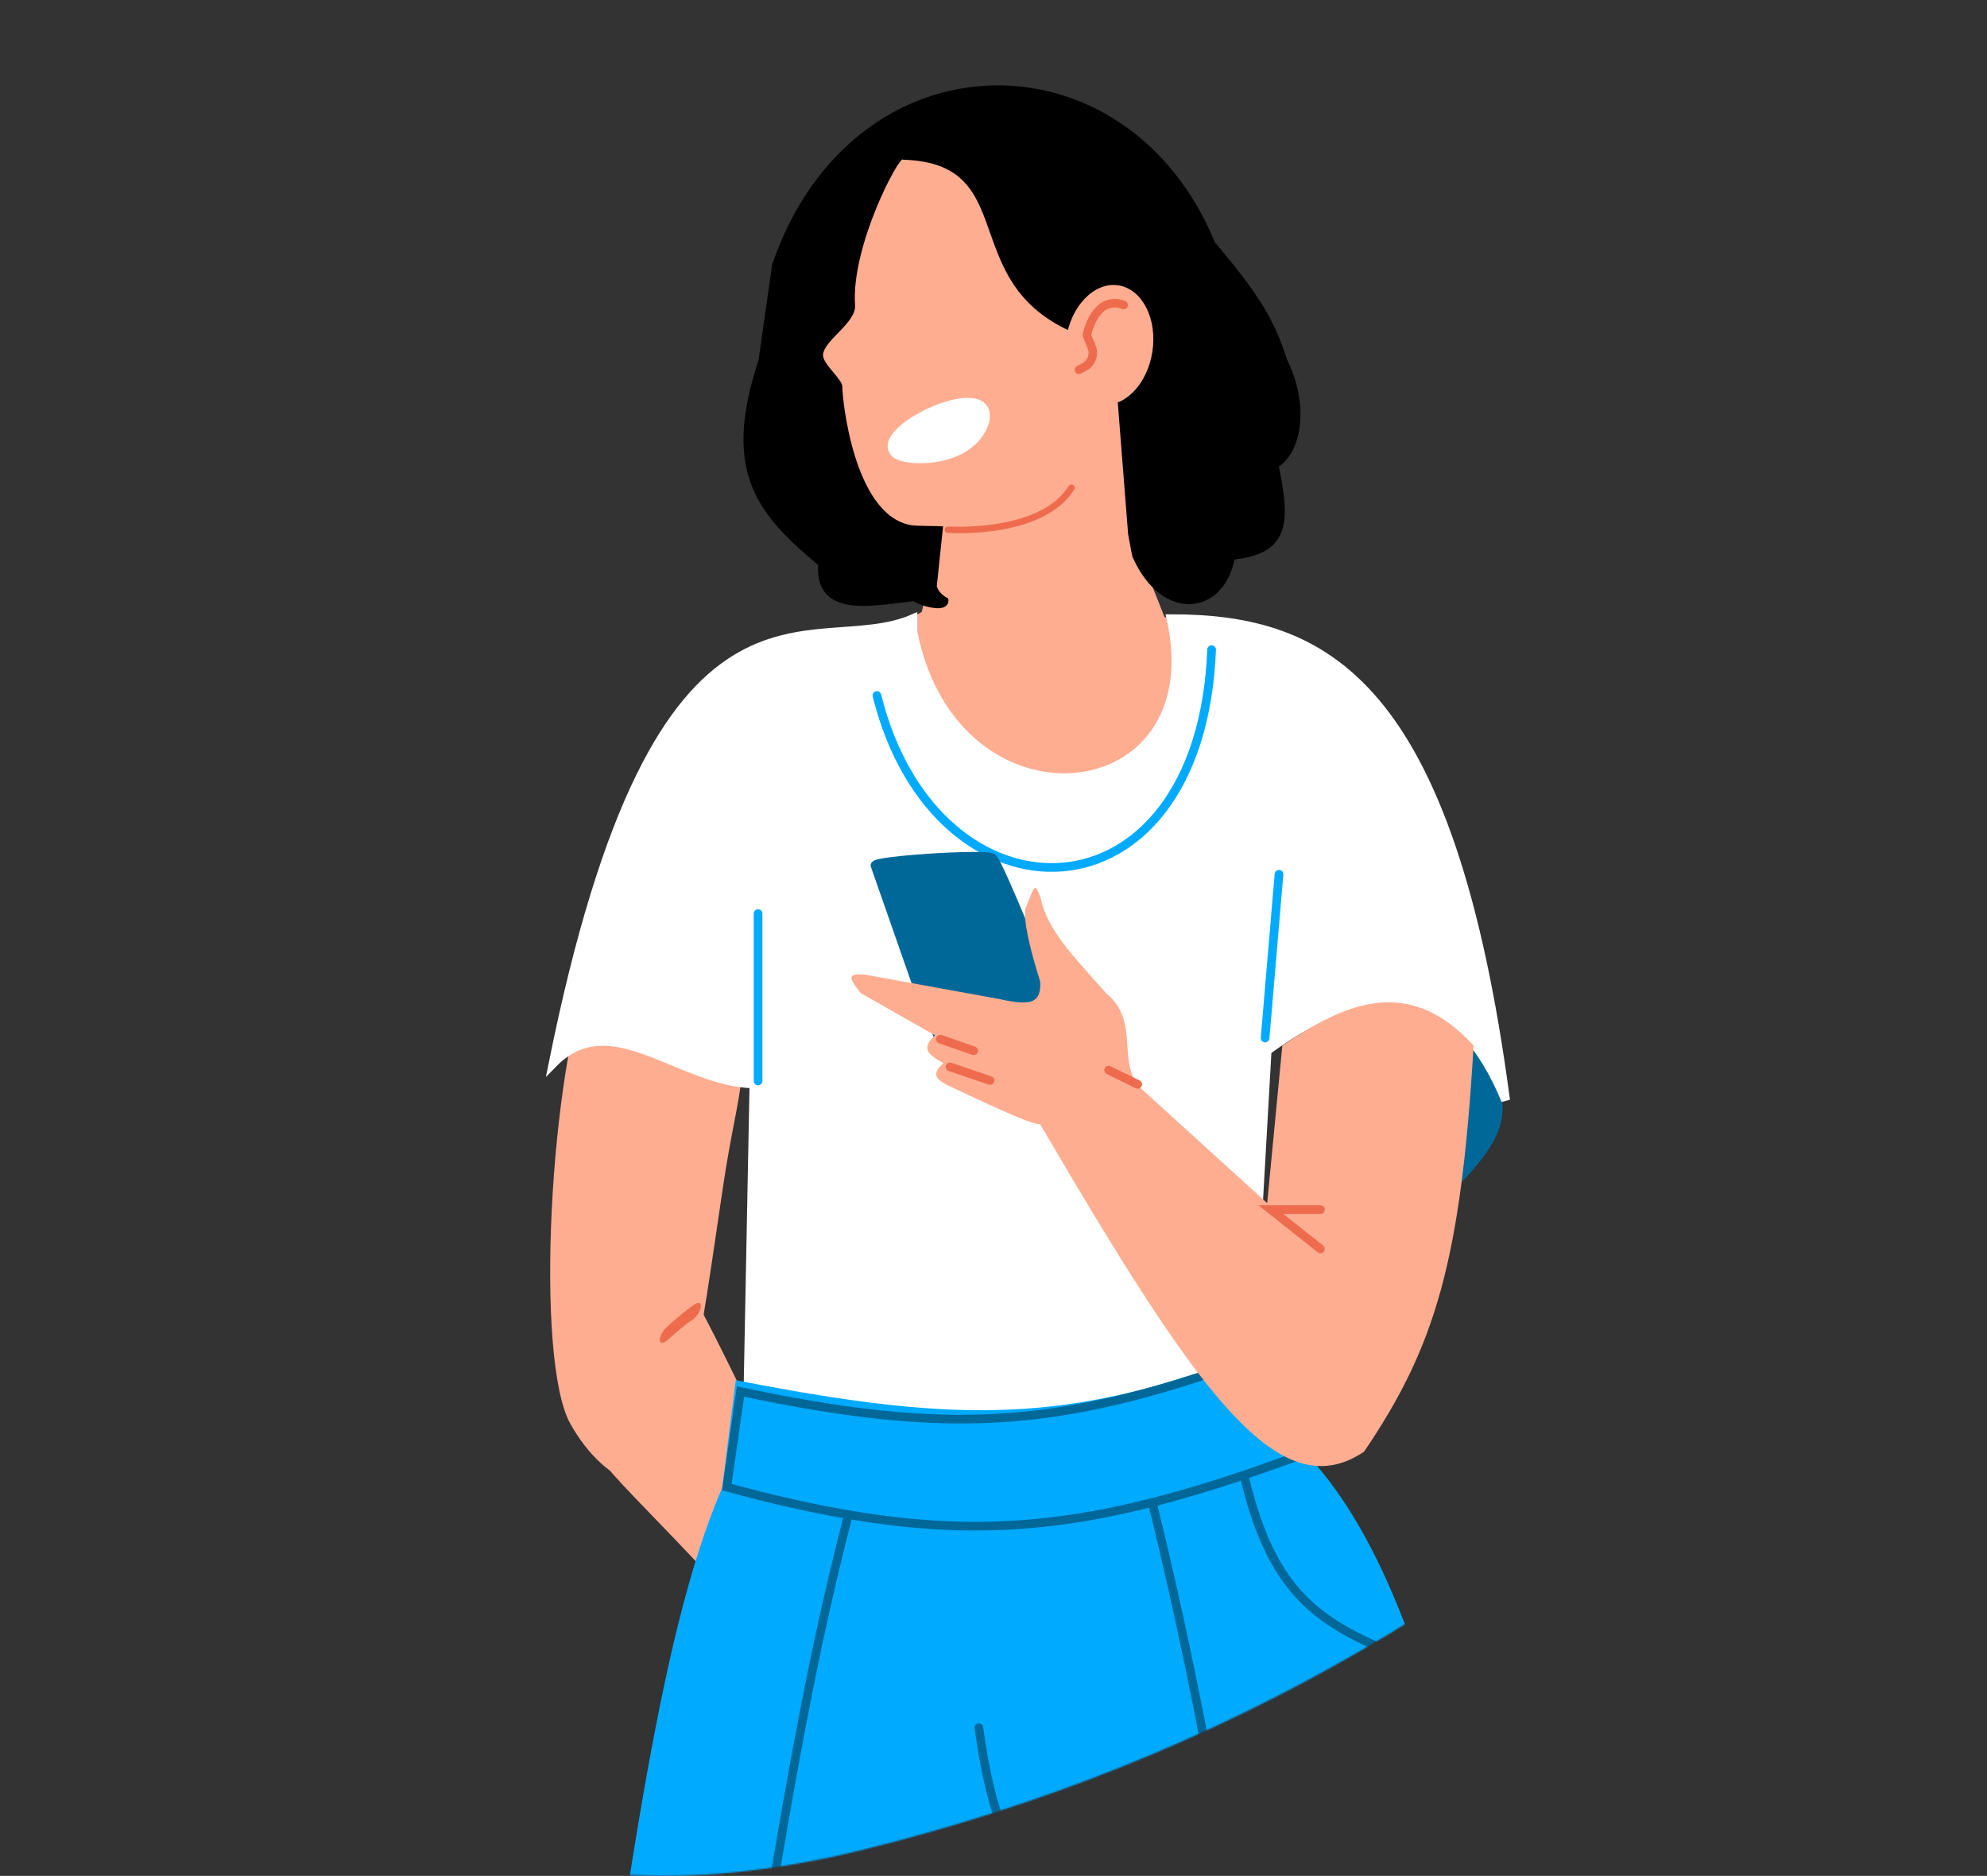
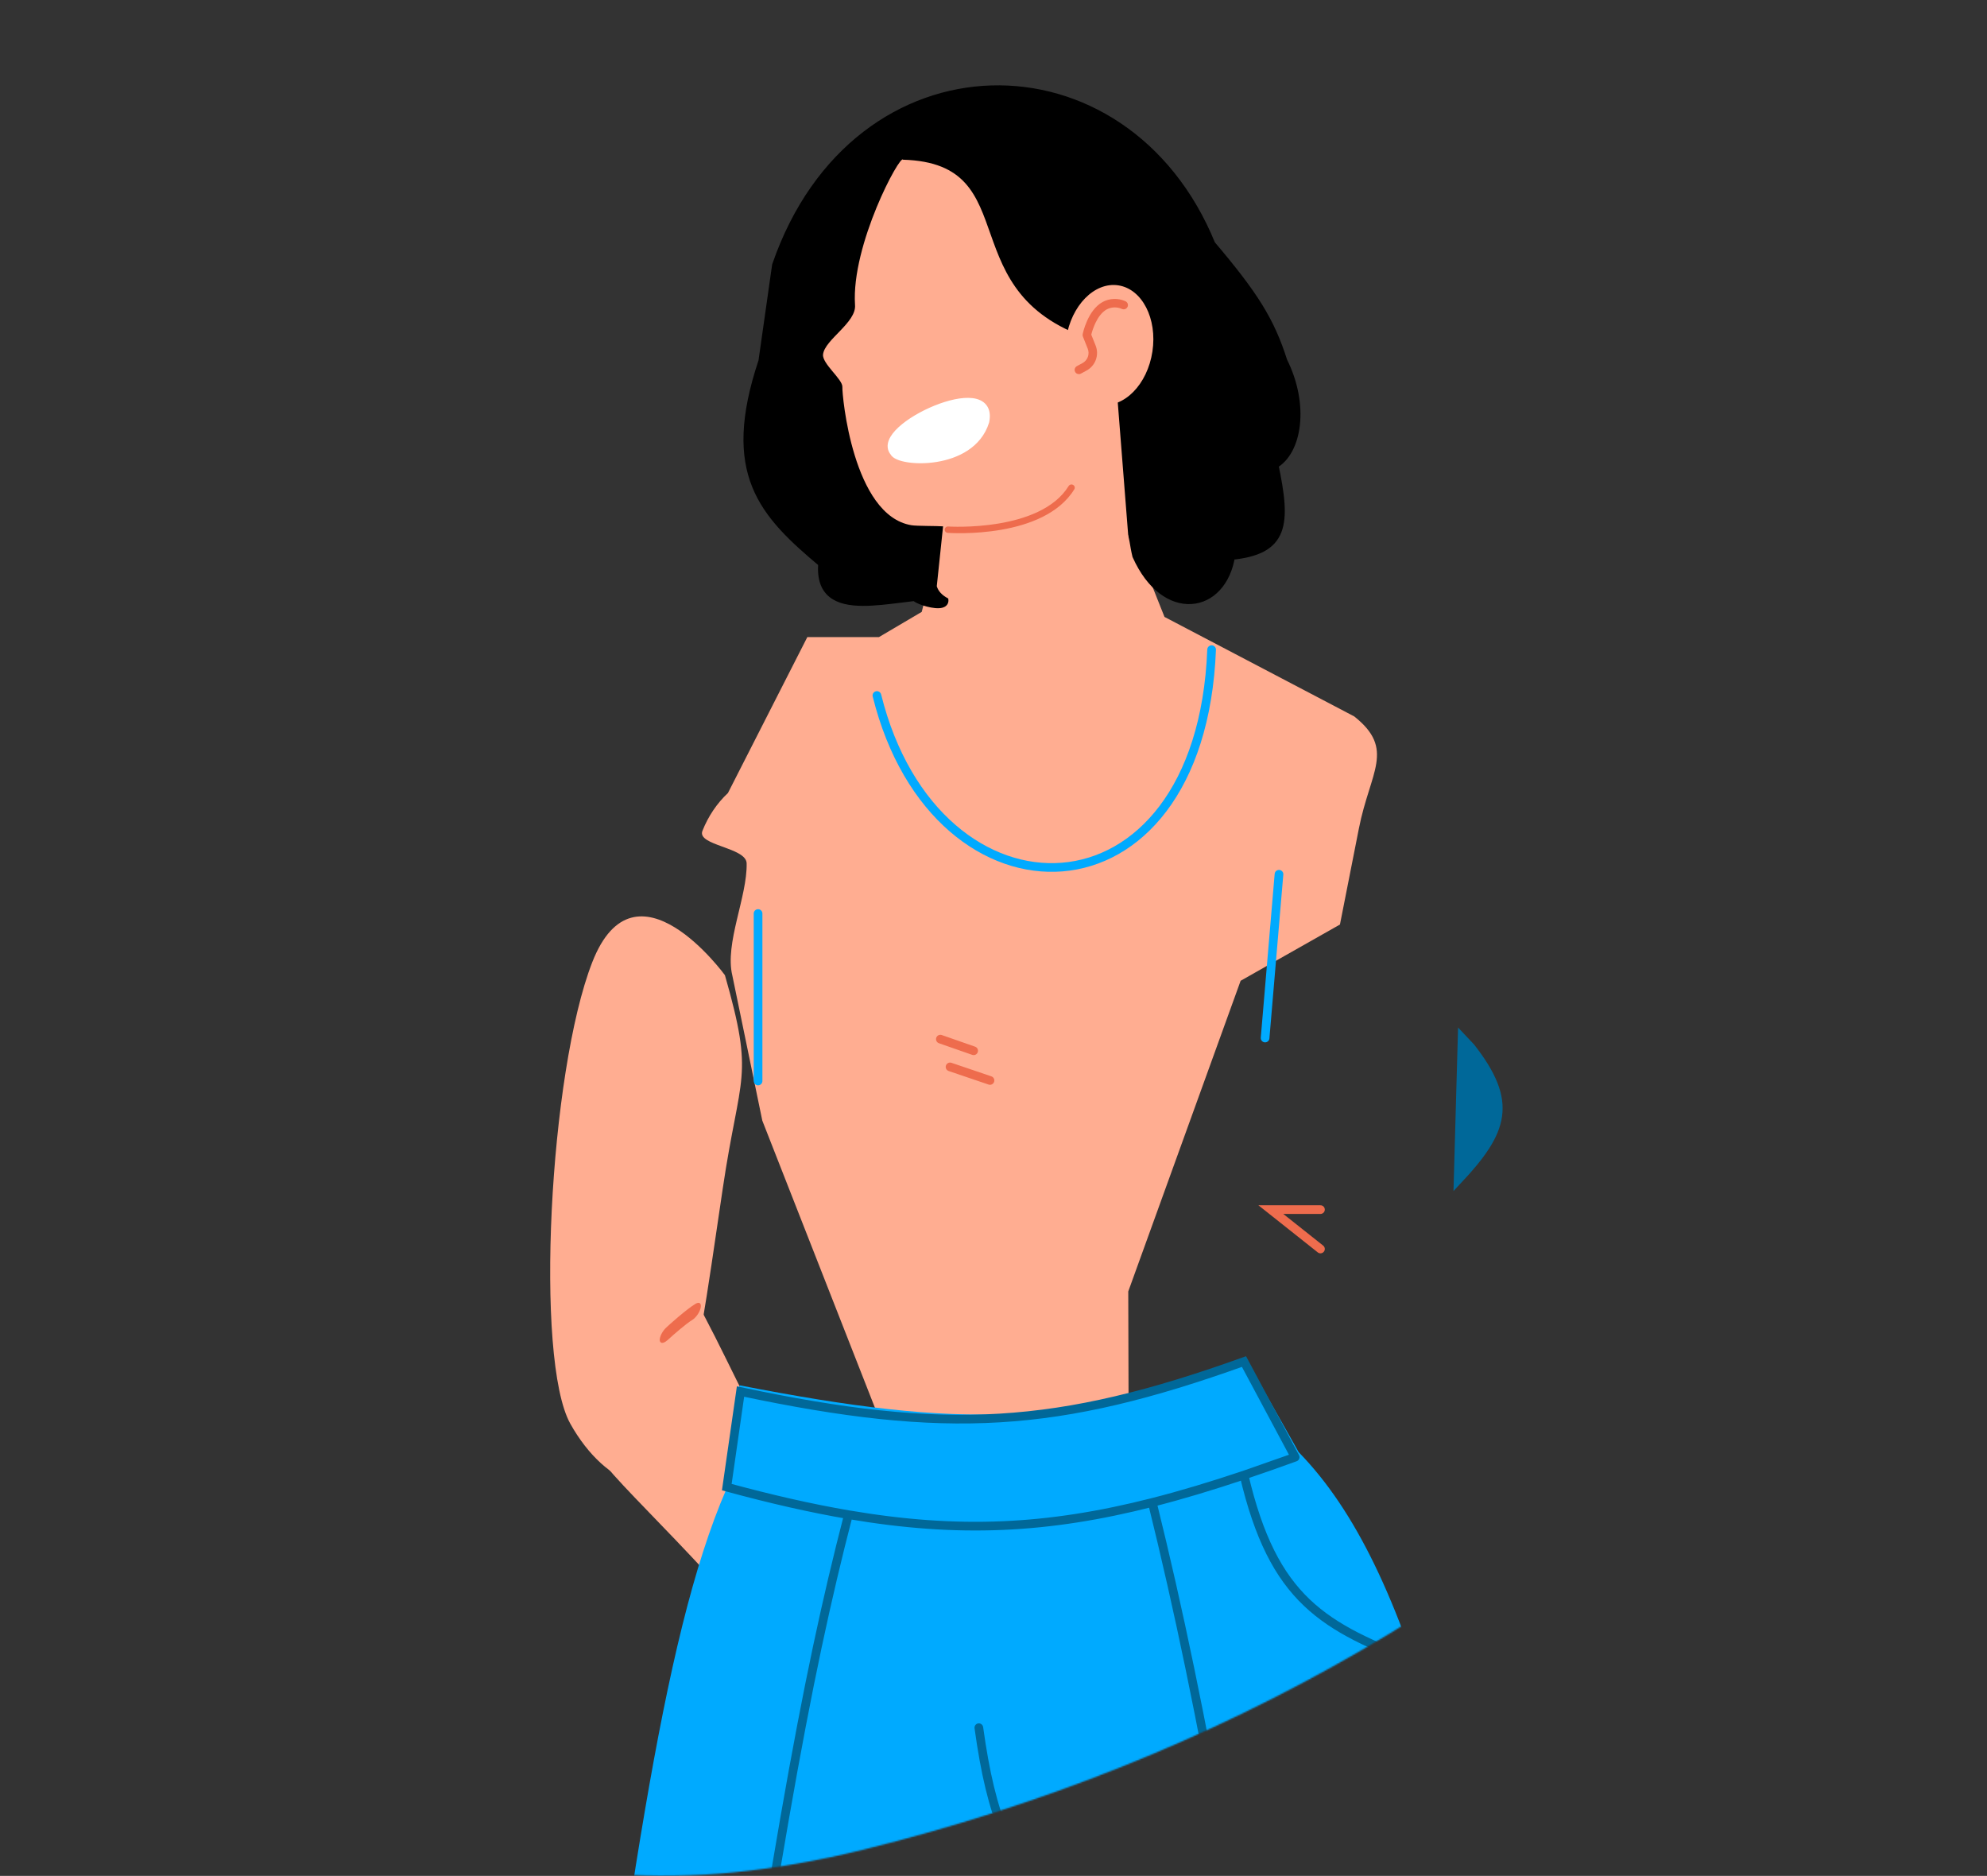
<svg xmlns="http://www.w3.org/2000/svg" width="1374" height="1297" viewBox="0 0 1374 1297" fill="none">
  <rect x="0" y="0" width="1374" height="1297" fill="#333333" stroke="none" />
  <mask id="mask0_44_1351" style="mask-type:alpha" maskUnits="userSpaceOnUse" x="0" y="0" width="1374" height="1297">
    <path d="M597.513 1278.73C843.601 1217.82 1054.45 1096 1230.05 913.279C1405.66 730.554 1420.59 522.75 1274.85 289.866C1129.11 56.982 934.988 -35.574 692.484 12.197C449.979 59.968 258.843 176.41 119.075 361.523C-20.694 546.636 -37.418 761.008 68.901 1004.64C175.221 1248.27 351.425 1339.64 597.513 1278.73Z" fill="#C4C4C4" />
  </mask>
  <g mask="url(#mask0_44_1351)">
    <path d="M596.559 1103.03C521.87 1004.79 485.634 883.482 458.364 871.354C431.094 859.226 381.756 945.19 401.853 988.064C417.417 1021.39 457.544 1047.2 552.003 1159.32C576.193 1144.16 585.99 1131.69 596.559 1103.03Z" fill="#FFAD91" />
    <path d="M501.283 674.242C521.871 746.178 511.667 741.3 499.752 821.936C487.762 903.158 483.863 932.883 469.218 994.237C462.398 1044.62 419.089 1028.66 394.362 984.331C369.636 940.003 379.794 741.291 409.574 665.202C439.353 589.114 501.283 674.242 501.283 674.242Z" fill="#FFAD91" />
    <path d="M456.906 928.138C457.807 928.867 459.617 928.316 461.536 926.614C466.195 922.326 474.938 914.832 478.486 912.743C481.146 911.176 483.803 907.437 484.499 904.281C485.194 901.125 483.638 899.867 480.977 901.434C474.658 905.155 462.183 916.448 460.778 917.791C458.066 920.246 456.012 924.317 456.191 926.786C456.268 927.313 456.538 927.84 456.906 928.138Z" fill="#EE6C4D" />
    <path d="M527.133 774.795L506.4 674.43C501.009 652.339 516.849 619.852 516.293 596.83C515.928 585.793 481.698 584.582 485.729 574.447C489.761 564.312 495.803 555.353 503.368 548.291L558.264 440.484L607.784 440.484L637.371 423.048L651.387 368.022L763.164 368.701C769.558 369.053 773.442 356.956 778.545 361.271C783.647 365.586 789.745 386.125 791.871 392.978L805.241 426.533L936.464 495.338C965.037 518.044 947.412 533.452 939.677 572.748L926.567 639.217L857.888 678.108L780.182 892.907L780.724 1092.03L625.583 1025.76L527.133 774.795Z" fill="#FFAD91" />
    <path d="M1008.3 815.683L1011.04 717.77L1017.1 724.2C1046.59 761.98 1040.12 781.727 1008.3 815.683Z" fill="#006899" stroke="#006899" stroke-width="6" stroke-linecap="round" />
-     <path d="M631.307 436.941C660.123 581.921 839.979 562.966 809.721 427.72C916.444 427.72 1002.84 470.96 1041.16 760.761C1008.02 680.843 953.691 670.138 876.25 726.388L863.638 948.242C726.363 987.526 647.681 1005.83 517.103 966.098L521.322 749.441C469.491 748.232 422.419 694.523 382.412 735.315C456.072 370.146 561.12 458.09 631.307 427.72V436.941Z" fill="white" stroke="white" stroke-width="6" stroke-linecap="round" />
    <path d="M837.826 449.162C830.142 643.322 647.213 645.304 606.389 480.857" stroke="#00AAFF" stroke-width="6" stroke-linecap="round" />
    <path d="M884.412 604.462L874.806 717.679" stroke="#00AAFF" stroke-width="6" stroke-linecap="round" />
    <path d="M524.201 631.613V747.392" stroke="#00AAFF" stroke-width="6" stroke-linecap="round" />
    <path d="M536.87 183.529C591.88 24.122 778.262 23.847 837.463 169.096C867.308 204.281 878.39 222.003 887.234 249.848C902.427 280.261 897.188 312.248 880.947 321.162C889.732 362.549 888.376 380.591 851.085 384.086C845.318 421.561 805.617 428.065 785.983 384.086C782.317 369.203 785.983 361.98 761.497 346.331C766.792 318.378 754.397 296.945 786.248 266.379C785.485 256.493 784.927 251.108 786.248 238.587C777.28 233.082 792.064 228.624 791.487 221.283C699.407 277.665 682.515 115.362 624.235 110.642C595.547 169.096 595.348 189.442 591.356 277.915C601.946 338.968 620.222 329.292 657.367 358.142C658.34 413.285 670.584 411.896 636.835 411.417C620.392 411.009 661.541 425.375 651.134 411.417C618.247 410.621 565.172 431.514 568.828 389.329C527.674 354.779 501.517 327.305 527.439 249.848L536.87 183.529Z" fill="black" />
    <path d="M536.87 183.529L533.899 183.107L533.94 182.822L534.034 182.55L536.87 183.529ZM837.463 169.096L835.176 171.036L834.866 170.671L834.685 170.228L837.463 169.096ZM887.234 249.848L884.55 251.189L884.446 250.979L884.375 250.756L887.234 249.848ZM880.947 321.162L878.013 321.785L877.55 319.604L879.504 318.532L880.947 321.162ZM851.085 384.086L848.12 383.629L848.476 381.317L850.805 381.099L851.085 384.086ZM785.983 384.086L783.243 385.309L783.134 385.063L783.07 384.803L785.983 384.086ZM761.497 346.331L759.882 348.859L758.172 347.766L758.55 345.773L761.497 346.331ZM786.248 266.379L789.239 266.148L789.348 267.561L788.325 268.543L786.248 266.379ZM786.248 238.587L787.817 236.031L789.43 237.02L789.231 238.902L786.248 238.587ZM791.487 221.283L789.92 218.725L794.094 216.169L794.478 221.048L791.487 221.283ZM624.235 110.642L621.542 109.321L622.441 107.487L624.477 107.652L624.235 110.642ZM591.356 277.915L588.4 278.427L588.344 278.106L588.359 277.779L591.356 277.915ZM657.367 358.142L659.208 355.773L660.342 356.654L660.367 358.09L657.367 358.142ZM636.835 411.417L636.793 414.417L636.777 414.417L636.761 414.416L636.835 411.417ZM651.134 411.417L651.207 408.418L652.666 408.453L653.539 409.624L651.134 411.417ZM568.828 389.329L570.757 387.032L571.951 388.034L571.817 389.588L568.828 389.329ZM527.439 249.848L530.409 250.271L530.371 250.541L530.284 250.8L527.439 249.848ZM534.034 182.55C561.908 101.776 623.276 60.947 685.504 59.068C747.699 57.19 810.196 94.246 840.241 167.964L834.685 170.228C805.53 98.697 745.234 63.267 685.685 65.065C626.169 66.863 566.841 105.875 539.706 184.508L534.034 182.55ZM839.751 167.155C869.711 202.476 881.077 220.552 890.093 248.94L884.375 250.756C875.703 223.454 864.905 206.086 835.176 171.036L839.751 167.155ZM879.504 318.532C886.42 314.736 891.511 305.653 892.897 293.234C894.269 280.935 891.906 265.914 884.55 251.189L889.918 248.507C897.755 264.196 900.369 280.374 898.86 293.9C897.364 307.307 891.715 318.674 882.391 323.792L879.504 318.532ZM883.882 320.539C886.085 330.917 887.684 339.972 888.224 347.755C888.764 355.521 888.271 362.267 886.094 367.913C881.556 379.681 870.345 385.294 851.365 387.072L850.805 381.099C869.116 379.383 877.228 374.228 880.495 365.754C882.221 361.28 882.75 355.537 882.239 348.171C881.728 340.821 880.202 332.1 878.013 321.785L883.882 320.539ZM854.05 384.542C851.018 404.245 838.82 416.701 823.92 417.625C809.101 418.545 793.348 407.941 783.243 385.309L788.722 382.862C798.253 404.21 812.167 412.343 823.549 411.637C834.849 410.935 845.385 401.401 848.12 383.629L854.05 384.542ZM783.07 384.803C782.125 380.967 781.631 377.522 781.103 374.651C780.563 371.713 779.966 369.221 778.825 366.756C776.577 361.9 771.939 356.565 759.882 348.859L763.113 343.803C775.541 351.746 781.313 357.847 784.27 364.236C785.731 367.392 786.436 370.474 787.004 373.566C787.585 376.724 788.008 379.763 788.896 383.368L783.07 384.803ZM758.55 345.773C759.822 339.056 760.04 332.695 760.119 326.307C760.198 319.983 760.138 313.514 760.936 306.972C762.566 293.598 767.756 279.966 784.171 264.214L788.325 268.543C772.888 283.357 768.351 295.725 766.892 307.698C766.145 313.828 766.2 319.869 766.119 326.382C766.038 332.829 765.82 339.63 764.445 346.89L758.55 345.773ZM783.257 266.609C782.491 256.687 781.913 251.076 783.264 238.272L789.231 238.902C787.94 251.139 788.479 256.3 789.239 266.148L783.257 266.609ZM784.678 241.144C782.068 239.542 780.109 237.333 780.376 234.328C780.492 233.022 781.024 231.903 781.584 231.021C782.146 230.135 782.849 229.314 783.513 228.592C784.986 226.991 786.204 225.89 787.26 224.497C788.249 223.193 788.555 222.274 788.496 221.518L794.478 221.048C794.707 223.963 793.382 226.354 792.041 228.122C790.768 229.802 788.958 231.536 787.928 232.655C787.341 233.293 786.924 233.804 786.65 234.236C786.518 234.444 786.441 234.6 786.397 234.71C786.355 234.818 786.352 234.864 786.352 234.858C786.387 234.467 785.943 234.88 787.817 236.031L784.678 241.144ZM793.053 223.842C769.364 238.347 749.962 239.042 733.412 231.154C717.183 223.418 704.236 207.655 692.699 190.554C686.905 181.966 681.372 172.89 675.941 164.177C670.488 155.43 665.129 147.034 659.604 139.646C648.441 124.722 637.158 114.699 623.993 113.633L624.477 107.652C640.451 108.946 653.135 120.98 664.408 136.053C670.101 143.664 675.577 152.252 681.033 161.003C686.509 169.789 691.958 178.727 697.673 187.198C709.153 204.215 721.337 218.751 735.994 225.737C750.331 232.571 767.57 232.41 789.92 218.725L793.053 223.842ZM626.928 111.964C612.653 141.049 605.557 160.468 601.489 183.542C597.397 206.754 596.353 233.717 594.353 278.05L588.359 277.779C590.351 233.64 591.403 206.193 595.58 182.5C599.781 158.67 607.128 138.689 621.542 109.321L626.928 111.964ZM594.311 277.402C599.556 307.639 606.587 319.65 616.329 327.804C621.351 332.008 627.18 335.268 634.372 339.423C641.506 343.546 649.756 348.432 659.208 355.773L655.527 360.512C646.406 353.427 638.441 348.704 631.37 344.618C624.358 340.566 617.991 337.02 612.478 332.405C601.147 322.921 593.745 309.243 588.4 278.427L594.311 277.402ZM660.367 358.09C660.608 371.757 661.547 381.917 662.301 389.5C662.676 393.272 663.014 396.493 663.19 399.16C663.365 401.805 663.399 404.14 663.084 406.111C662.761 408.137 662.029 410.024 660.481 411.489C658.975 412.915 657.034 413.616 654.965 413.999C651.002 414.734 645.003 414.533 636.793 414.417L636.878 408.417C645.542 408.54 650.668 408.693 653.871 408.1C655.385 407.819 656.037 407.435 656.357 407.132C656.636 406.868 656.965 406.382 657.159 405.165C657.362 403.892 657.372 402.116 657.203 399.555C657.036 397.017 656.712 393.939 656.33 390.094C655.569 382.444 654.613 372.099 654.368 358.195L660.367 358.09ZM636.761 414.416C635.816 414.393 635.183 414.426 634.791 414.478C634.295 414.543 634.49 414.599 634.87 414.334C635.112 414.165 635.53 413.792 635.759 413.139C635.999 412.458 635.906 411.838 635.76 411.436C635.537 410.823 635.178 410.638 635.433 410.836C635.792 411.114 636.647 411.589 638.002 412.137C639.296 412.66 640.856 413.175 642.474 413.594C644.095 414.014 645.714 414.322 647.131 414.457C648.611 414.597 649.612 414.521 650.139 414.368C650.609 414.231 649.928 414.33 649.849 415.101C649.823 415.349 649.948 414.846 648.729 413.21L653.539 409.624C654.922 411.478 656.037 413.579 655.817 415.715C655.544 418.374 653.485 419.643 651.817 420.129C650.206 420.598 648.312 420.596 646.564 420.43C644.753 420.258 642.812 419.88 640.969 419.402C639.121 418.924 637.31 418.329 635.753 417.699C634.258 417.094 632.783 416.373 631.759 415.579C631.323 415.242 630.509 414.552 630.122 413.488C629.893 412.859 629.79 412.026 630.099 411.148C630.399 410.298 630.964 409.743 631.441 409.41C632.29 408.819 633.297 408.622 634.01 408.529C634.827 408.421 635.799 408.39 636.91 408.418L636.761 414.416ZM651.062 414.416C643.105 414.224 633.854 415.345 624.256 416.539C614.773 417.719 604.953 418.971 596.251 418.894C587.626 418.818 579.439 417.448 573.646 412.806C567.626 407.984 564.872 400.226 565.839 389.07L571.817 389.588C570.955 399.525 573.466 404.974 577.397 408.124C581.555 411.455 588.007 412.821 596.304 412.894C604.525 412.967 613.911 411.78 623.515 410.585C633.004 409.404 642.72 408.213 651.207 408.418L651.062 414.416ZM566.899 391.627C546.36 374.383 528.957 358.45 520.199 336.804C511.386 315.022 511.51 287.993 524.594 248.896L530.284 250.8C517.446 289.161 517.687 314.597 525.761 334.553C533.89 354.646 550.142 369.724 570.757 387.032L566.899 391.627ZM524.469 249.426L533.899 183.107L539.84 183.951L530.409 250.271L524.469 249.426Z" fill="black" />
    <path d="M574.507 2175.33C574.507 2175.33 668.827 1879.52 634.321 1656.99C637.892 1660.55 616.402 1115.69 616.402 1115.69L510.06 1088.88L494.921 1120.41C483.481 1154.72 468.17 1184.67 471.997 1220.64L459.489 1589.85C457.358 1607.75 488.383 1686.5 488.383 1686.5C490.466 1696.92 491.576 1707.51 491.699 1718.13L495.043 2021.44C495.073 2024.29 496.86 2078 495.043 2080.2H498.381C498.381 2084.62 500.494 2077.41 500.111 2080.2C499.728 2082.98 495.56 2084.61 496.651 2087.2L484.153 2095.87C487.057 2100.78 485.465 2114.78 481.264 2118.61L454.691 2152.39L574.507 2175.33Z" fill="#FFAD91" />
    <path d="M1022.89 1625.48C977.878 1446.7 909.588 1289.97 895.696 1217.77L836.555 1099.16L694.048 1157.98C694.048 1157.98 830.085 1595.21 838.999 1611.63C838.999 1611.63 863.412 1652.35 866.789 1662.81L1039.85 2038.39L1045.37 2054.8C1052.89 2054.8 1050.54 2068.95 1051.77 2072.06C1053.01 2075.18 1042.75 2079.48 1045.37 2081.56C1048.27 2086.66 1047.1 2083.99 1051.77 2088.54C1053.93 2090.62 1055.57 2094.8 1056.44 2097.67C1057.32 2100.54 1061.37 2102.18 1060.74 2105.12L1068.92 2112.14C1069.11 2112.74 1078.49 2121.26 1093.63 2112.29C1099.91 2108.62 1107.37 2107.59 1114.41 2109.41C1154.22 2119.37 1153.2 2088.54 1153.2 2088.54C1106.89 1849.34 1110.54 1795.47 1022.89 1625.48Z" fill="#FFAD91" />
    <path d="M862.649 941.372C737.894 985.638 667.096 988.165 511.386 957.789L502.324 1029.5C456.864 1134.04 433.919 1321.9 392.284 1620.94C448.202 1669.05 524.546 1668.02 682.702 1652.47C694.911 1499.82 706.08 1433.52 735.348 1356.97C752.829 1461.34 759.163 1528.57 765.987 1659.82C917.814 1684.64 986.394 1671.41 1079.71 1600.2C1014.9 1249.63 976.908 1084.96 898.034 1004.01L862.649 941.372Z" fill="#00AAFF" />
-     <path d="M898.034 1004.01L862.649 941.372C737.894 985.638 667.096 988.165 511.386 957.789L502.324 1029.5M898.034 1004.01C746.223 1060.54 659.638 1067.49 502.324 1029.5M898.034 1004.01C976.908 1084.96 1014.9 1249.63 1079.71 1600.2C986.394 1671.41 917.814 1684.64 765.987 1659.82C759.163 1528.57 752.829 1461.34 735.348 1356.97C706.08 1433.52 694.911 1499.82 682.702 1652.47C524.546 1668.02 448.202 1669.05 392.284 1620.94C433.919 1321.9 456.864 1134.04 502.324 1029.5" stroke="#00AAFF" stroke-width="6" stroke-linecap="round" />
    <path d="M895.597 1007.47L860.22 941.372C731.307 987.571 654.745 992.321 512.062 962.108L502.571 1028.2C532.951 1036.46 560.664 1042.79 586.698 1047.24M895.597 1007.47C883.404 1011.91 871.635 1016.04 860.22 1019.87M895.597 1007.47L860.22 1019.87M860.22 1019.87C880.525 1106.32 914.981 1124.91 982.312 1150.46M860.22 1019.87C837.913 1027.36 816.953 1033.67 796.801 1038.8M910.265 1667.56C859.796 1344.2 833.378 1186.56 796.801 1038.8M796.801 1038.8C724.658 1057.14 662.865 1060.25 586.698 1047.24M676.865 1194.52C685.586 1257.42 698.219 1285.83 732.088 1326.28M586.698 1047.24C556.887 1162.37 534.604 1285.38 479.274 1667.56" stroke="#006899" stroke-width="6" stroke-linecap="round" />
-     <path d="M605.059 598.368C606.315 601.939 633.937 680.955 633.937 680.955L648.167 715.329H738.148C738.148 715.329 691.274 596.136 686.252 593.011C681.23 589.886 603.803 594.796 605.059 598.368Z" fill="#006899" stroke="#006899" stroke-width="6" stroke-linecap="round" />
-     <path d="M886.722 722.918C928.574 694.691 973.356 672.817 1018.97 722.918C1010.28 871.443 992.627 930.96 943.222 1003.71C883.884 1043.45 828.073 962.988 719.314 777.381C713.097 776.915 698.747 770.861 654.862 750.15C645.046 744.897 645.525 741.495 652.351 734.971C640.193 728.451 637.586 724.377 646.492 715.775L595.432 686.758C584.832 674.363 587.937 673.149 597.943 673.812L691.273 690.776C713.678 695.847 719.9 693.113 719.314 678.723C711.005 652.327 708.099 636.492 708.851 628.724C715.467 612.85 715.089 609.486 719.314 619.796C724.06 642.632 740.181 658.849 764.933 686.758C788.789 706.401 771.629 734.079 788.788 752.382L876.259 831.844L886.722 722.918Z" fill="#FFAD91" />
    <path d="M913.092 836.308H878.773L913.092 863.539" stroke="#EE6C4D" stroke-width="6" stroke-linecap="round" />
-     <path d="M786.697 749.703L766.608 739.882" stroke="#EE6C4D" stroke-width="6" stroke-linecap="round" />
    <path d="M684.574 747.024L656.952 737.65" stroke="#EE6C4D" stroke-width="6" stroke-linecap="round" />
    <path d="M673.275 726.489L650.257 718.454" stroke="#EE6C4D" stroke-width="6" stroke-linecap="round" />
    <path d="M780.292 371.891L772.205 269.084C772.205 269.084 801.488 280.527 758.034 235.619C654.605 204.455 711.483 112.941 624.432 110.418C622.613 106.276 588.557 169.183 591.237 210.76C592.377 223.038 570.222 234.79 569.128 245.088C568.449 251.485 582.774 262.252 582.495 267.55C582.215 272.848 589.646 356.449 630.249 363.138C634.047 363.761 647.636 363.573 652.13 363.91L647.779 405.31C651.908 419.431 683.221 420.443 697.329 416.438C729.19 407.376 729.492 400.418 780.292 371.891Z" fill="#FFAD91" />
    <path d="M618.285 312.451C621.446 319.791 671.242 322.755 681.066 291.347M681.064 291.347C687.986 257.932 604.758 296.199 618.279 312.45" stroke="white" stroke-width="6" stroke-linecap="round" />
    <ellipse rx="35.072" ry="16.239" transform="matrix(-0.927 0.376 0.375 0.927 649.613 297.79)" fill="white" />
    <path d="M655.293 368.423C654.997 368.391 654.71 368.303 654.448 368.163C654.185 368.023 653.954 367.834 653.766 367.608C653.578 367.381 653.438 367.12 653.352 366.842C653.267 366.562 653.239 366.271 653.269 365.982C653.299 365.693 653.388 365.413 653.529 365.158C653.671 364.904 653.861 364.679 654.093 364.497C654.559 364.131 655.157 363.96 655.755 364.025C656.39 364.068 719.316 367.948 738.976 336.013C739.129 335.765 739.331 335.549 739.57 335.378C739.808 335.207 740.08 335.083 740.369 335.014C740.657 334.946 740.957 334.933 741.252 334.978C741.546 335.023 741.829 335.123 742.084 335.275C742.339 335.425 742.562 335.624 742.74 335.858C742.917 336.093 743.046 336.359 743.118 336.641C743.191 336.923 743.206 337.216 743.162 337.503C743.119 337.791 743.018 338.066 742.865 338.314C721.786 372.556 658.174 368.62 655.477 368.423L655.293 368.423Z" fill="#EE6C4D" />
    <path d="M760.829 279.769C744.359 277.269 733.802 256.779 737.248 234.003C740.695 211.226 756.839 194.789 773.309 197.288C789.778 199.788 800.335 220.278 796.889 243.055C793.443 265.831 777.298 282.269 760.829 279.769Z" fill="#FFAD91" />
    <path d="M746.015 258.677C746.503 258.677 746.983 258.556 747.413 258.325L751.347 256.198C754.33 254.581 756.616 251.93 757.772 248.745C758.927 245.561 758.873 242.064 757.62 238.916L754.613 231.386C755.359 228.357 758.436 217.697 765.343 213.888C766.963 213.047 768.753 212.587 770.578 212.542C772.403 212.498 774.215 212.87 775.873 213.63C776.237 213.785 776.629 213.865 777.024 213.865C777.42 213.866 777.811 213.786 778.175 213.632C778.539 213.477 778.869 213.251 779.143 212.967C779.417 212.682 779.631 212.345 779.771 211.976C779.912 211.607 779.976 211.214 779.961 210.82C779.945 210.425 779.85 210.038 779.68 209.681C779.511 209.325 779.271 209.006 778.975 208.744C778.679 208.482 778.334 208.282 777.958 208.157C775.502 207.082 772.833 206.578 770.152 206.685C767.472 206.791 764.851 207.505 762.489 208.772C752.058 214.533 748.799 230.378 748.663 231.04C748.554 231.594 748.607 232.168 748.816 232.693L752.164 241.073C752.888 242.887 752.921 244.903 752.255 246.739C751.589 248.575 750.272 250.104 748.552 251.035L744.617 253.162C744.045 253.474 743.592 253.966 743.331 254.562C743.071 255.158 743.016 255.824 743.176 256.455C743.336 257.085 743.702 257.645 744.216 258.045C744.73 258.445 745.363 258.663 746.015 258.665V258.677Z" fill="#EE6C4D" />
  </g>
</svg>